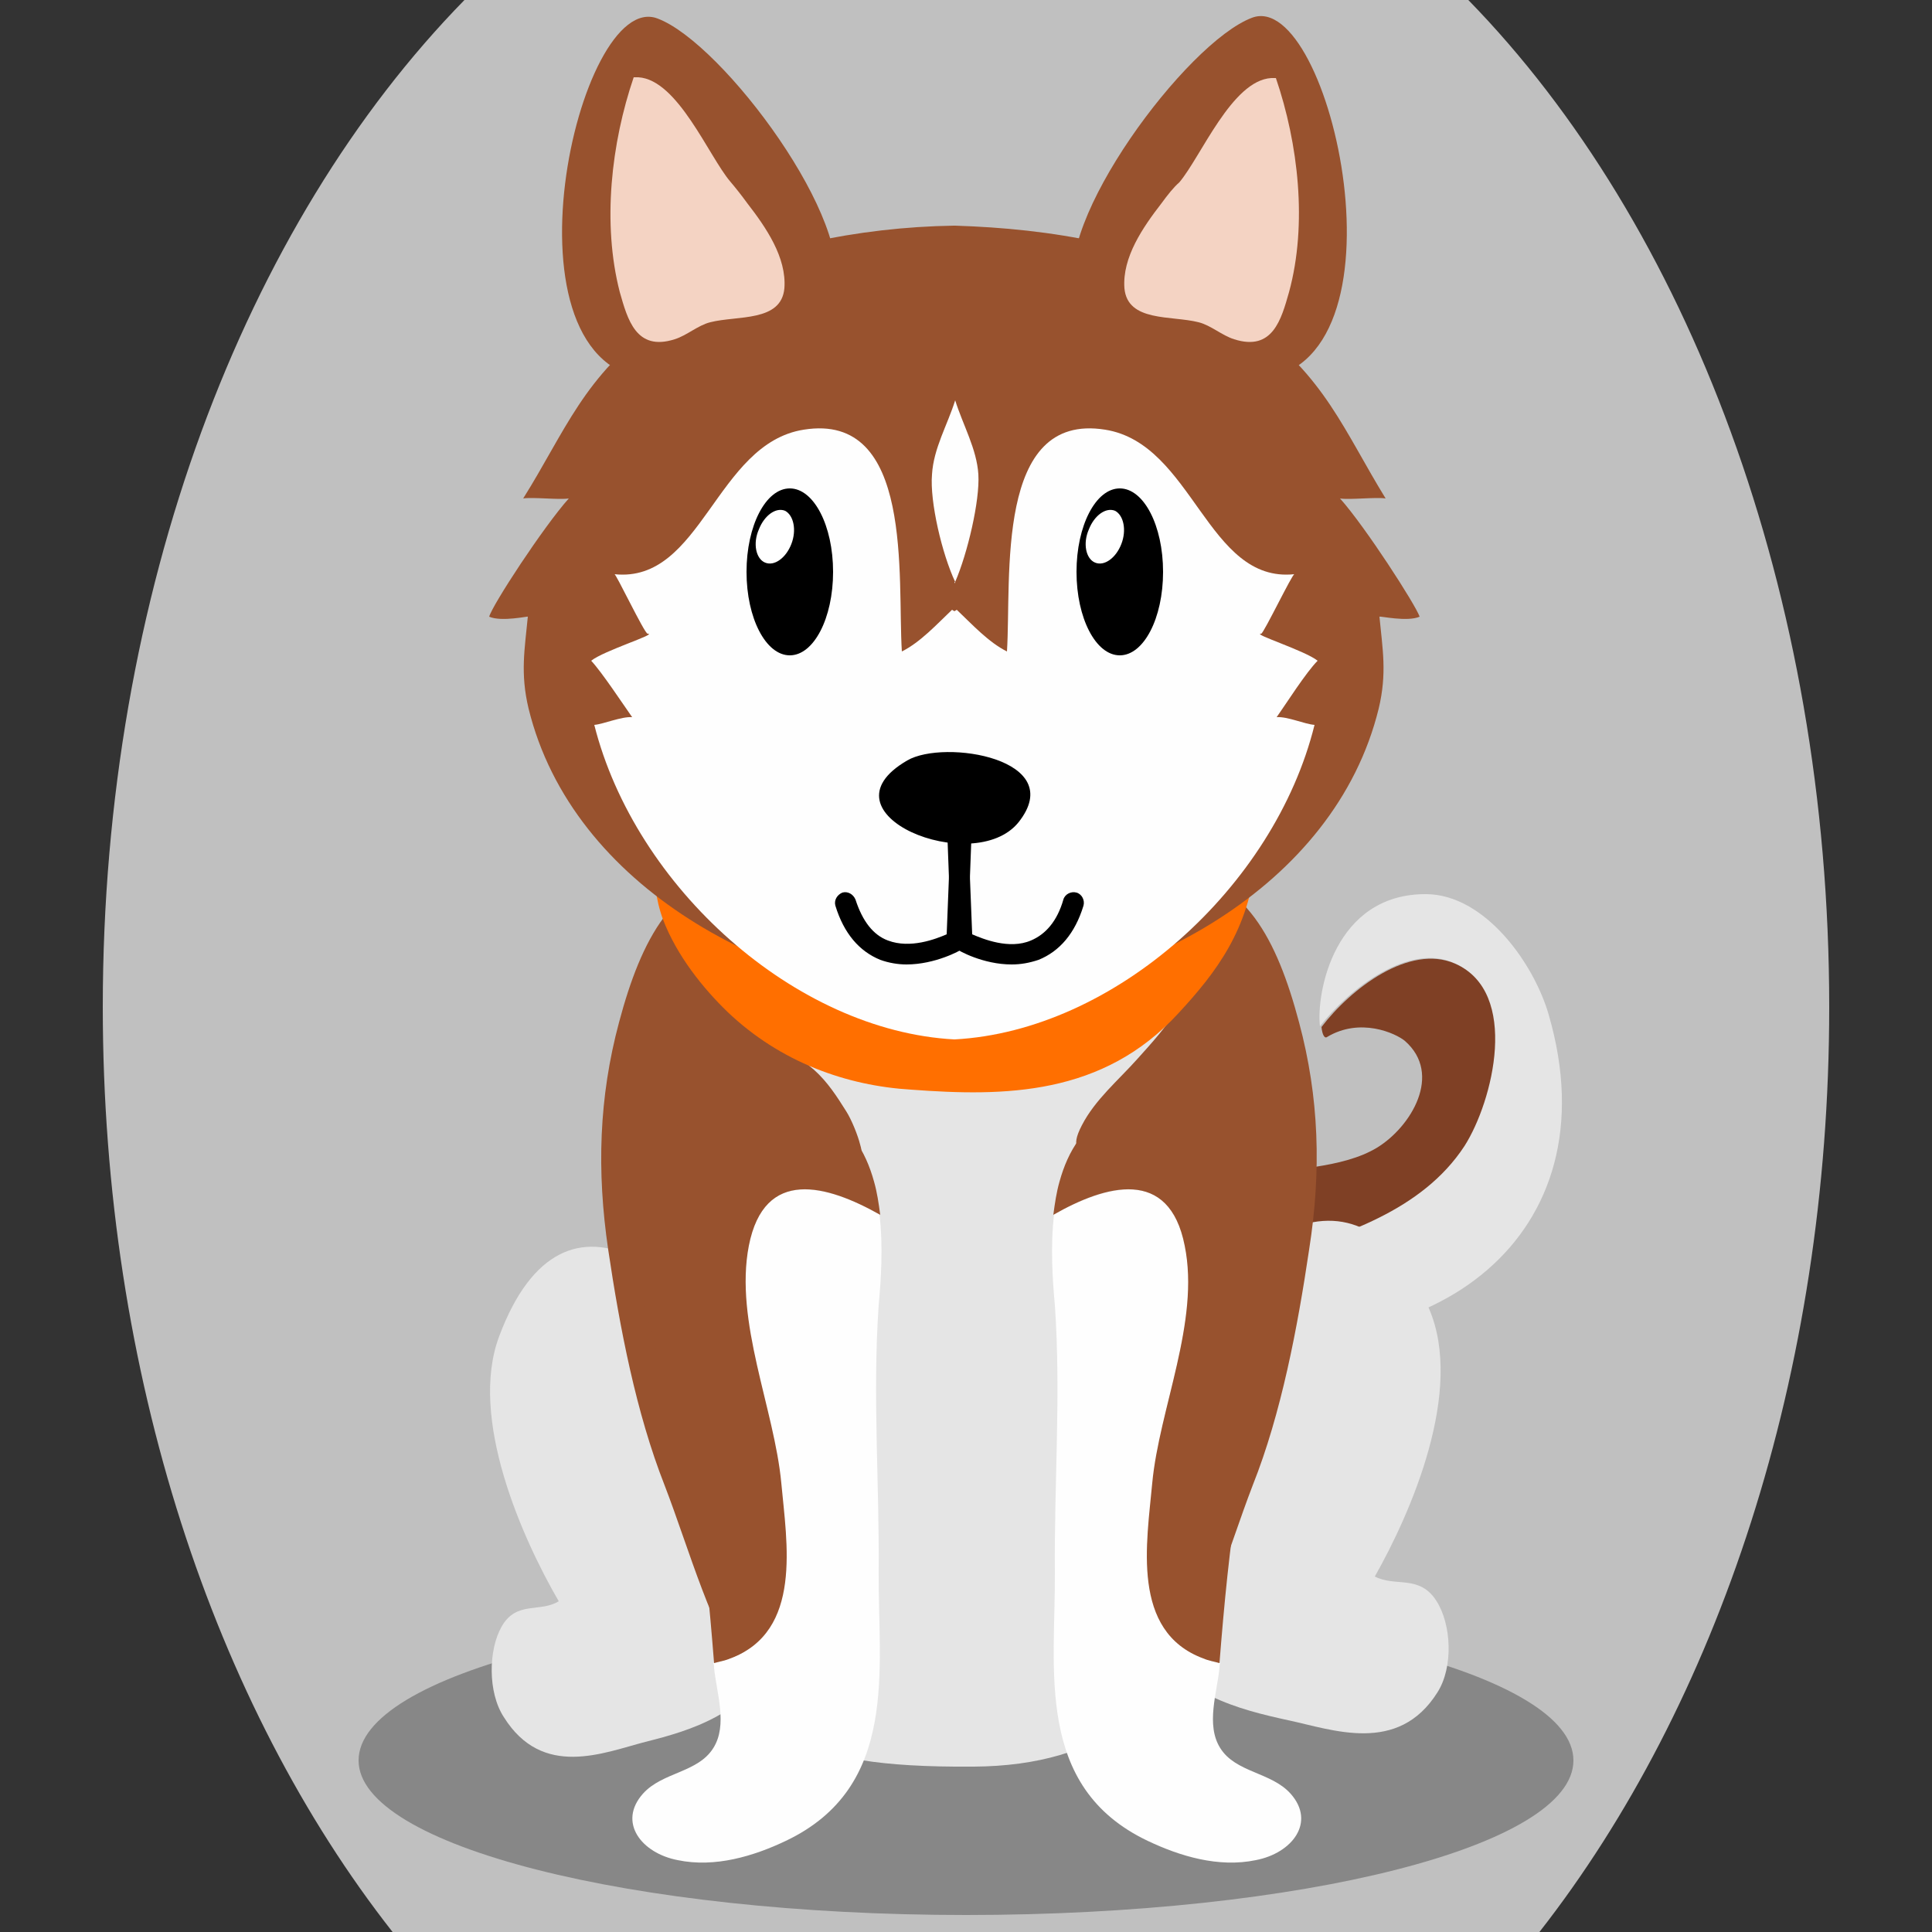
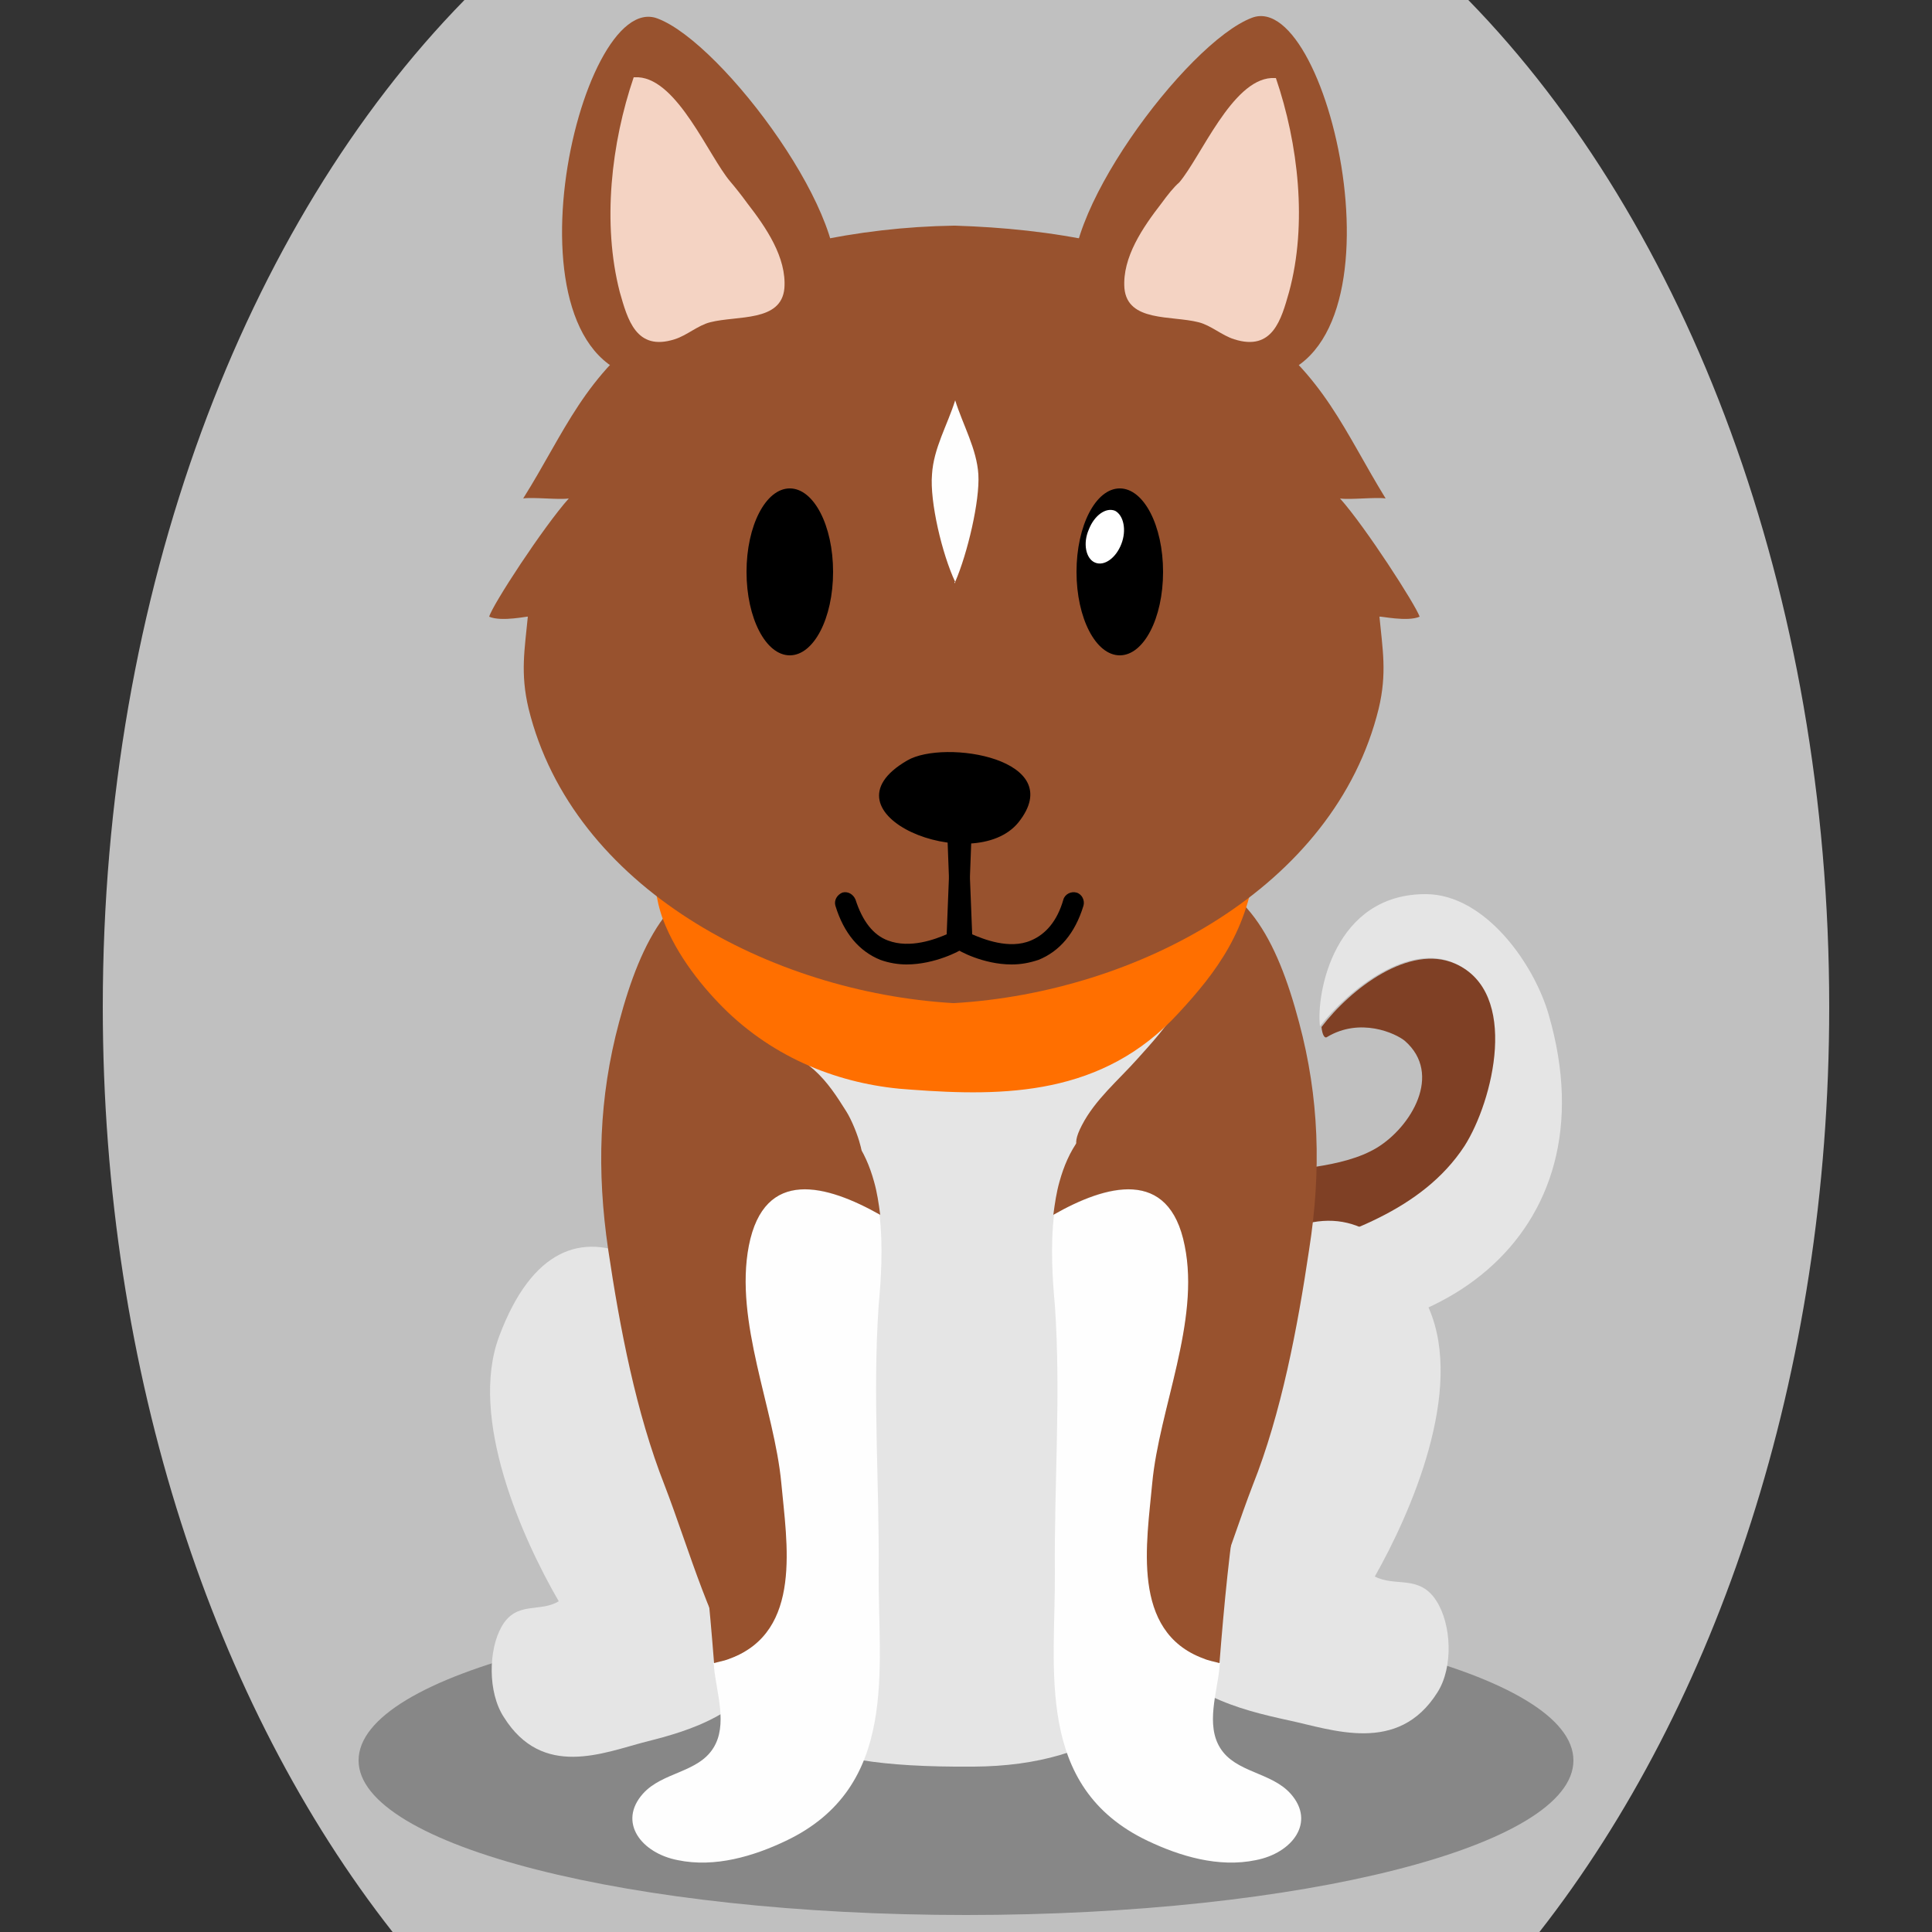
<svg xmlns="http://www.w3.org/2000/svg" version="1.1" id="Ebene_1" x="0px" y="0px" viewBox="0 0 250 250" style="enable-background:new 0 0 250 250;" xml:space="preserve">
  <rect x="0" y="0" width="250" height="250" fill="#333333" stroke="none" />
  <style type="text/css">
	.st0{opacity:0.3;}
	.st1{fill:#E5E5E5;}
	.st2{fill:#7F4025;}
	.st3{fill:#98522E;}
	.st4{fill:#ff6f00;}
	.st5{fill:#F4D3C3;}
	.st6{fill:#FEFEFE;}
	.st7{fill:#FFFFFF;}

.bgel{fill:#C0C0C0;}</style>
  <path class="bgel" d="M236.7,130.3c0,47.6-14.5,90.3-37.5,119.7H50.8c-23-29.3-37.5-72.1-37.5-119.7C13.3,76.6,31.7,29,60.1,0h129.9  C218.3,29,236.7,76.6,236.7,130.3z" />
  <g>
    <path class="st0" d="M203.6,227.8c0,11.1-35.2,20-78.6,20c-43.4,0-78.6-9-78.6-20c0-11.1,35.2-20.1,78.6-20.1   C168.4,207.8,203.6,216.7,203.6,227.8z" />
    <g>
      <g>
        <path class="st1" d="M200.4,131.3c-1.9-6.6-8.2-15.5-15.8-15.6c-12-0.1-14.3,12.9-13.8,17.1c3.8-4.9,11.5-10.8,17.3-8.2     c8.4,3.7,4.9,17.8,1.2,23.6c-5.4,8.4-15.8,11.7-24.8,14.3c-4.7,1.4-12.7,3.1-19.6,3c1.9,4,8.4,5.7,12.9,6.5     C185,176.9,208.8,160.2,200.4,131.3z" />
        <path class="st2" d="M164.7,162.6c9-2.7,19.3-5.9,24.8-14.3c3.7-5.8,7.2-19.9-1.2-23.6c-5.9-2.6-13.5,3.2-17.3,8.2     c0.1,1,0.4,1.5,0.7,1.3c4.3-2.6,8.9-0.5,10.1,0.5c4.9,4.3,0.8,11.1-3.6,13.8c-8.9,5.4-27.9,0.4-32.8,11.5c-1,2.2-0.9,4.1-0.2,5.6     C152,165.7,160,164,164.7,162.6z" />
      </g>
      <g>
        <g>
          <path class="st1" d="M166.7,222.6c-6.4-1.4-14-3.3-18.7-10.8c-4.5-7.3-5-21.6-0.6-30.6c9.5-19.5,27.6-34.5,37.5-11.9      c4.6,10.6-2.3,26.4-7,34.7c2.7,1.4,5.8-0.3,8,3.2c1.9,3,2.2,8.5,0.1,11.8C180.9,227.1,172.4,223.8,166.7,222.6z" />
          <path class="st1" d="M83.5,225.4c6-1.5,13-3.6,17.2-11.2c4-7.4,4-21.5-0.5-30.4c-9.6-19.1-27.1-33.6-35.6-10.9      c-4,10.6,3,26.2,7.7,34.3c-2.4,1.5-5.5-0.1-7.4,3.3c-1.7,3-1.8,8.5,0.3,11.7C70.2,230.2,78.1,226.8,83.5,225.4z" />
        </g>
        <path class="st3" d="M168.1,132.3c-2.9-10.9-7-18.6-16.3-19.8c-8.9-1.1-18.2-2.9-27.2-3.3v0c-0.2,0-0.3,0-0.5,0     c-0.2,0-0.3,0-0.5,0v0c-9,0.4-18.3,2.2-27.2,3.3c-9.2,1.1-13.4,8.9-16.3,19.8c-2.6,9.7-2.9,19.2-1.4,29.4     c1.5,10.1,3.6,21.1,7.3,30.5c3.2,8.3,6.1,19.1,11,25.7c1.7,2.3,3.9,3.8,6.2,4.6c3.4,3.5,12.4,3.1,21.8,3.1     c9.4,0,16.4,0.4,19.8-3.1c0,0,0.1,0,0.1,0c0.1-0.1,0.1-0.2,0.1-0.2c0,0,0,0,0,0c0,0.1-0.1,0.2-0.1,0.2c2.3-0.9,4.5-2.3,6.2-4.6     c4.9-6.6,7.8-17.4,11-25.7c3.7-9.3,5.8-20.4,7.3-30.5C171,151.5,170.7,142,168.1,132.3z" />
        <path class="st1" d="M147.9,149.7c-3.1-2.2-11.1,2-7.9-4.1c1.7-3.3,4.7-5.8,7.2-8.6c1.8-2,3.8-4.2,5.1-6.4     c0.9-1.6,1.9-4.9,0.6-6.6c-1.2-1.5-3.9-1.5-5.7-1.4c-5.2,0.3-10.1,2.4-15.2,3.5c-5.7,1.3-12.9,1.2-18.7,0.4     c-3.6-0.5-7.2-1.3-10.7-2.4c-2.5-0.8-5.5-2.9-6.8,0.6c-0.7,1.9,0.2,4.5,1.3,6.2c2,3,5.4,5.1,8.2,7.5c1.8,1.6,3,3.5,4.2,5.4     c0.7,1.1,1.5,3.1,1.8,4.3c0.6,2-0.4,1.1-2.4,0.8c-5.2-0.7-11.8,1.8-12.8,7c-1.2,6.3-1.8,13.1-2.9,19.5     c-2.3,13.1-1.2,29.5,4.3,41.1c3.3,6.9,3.6,12.3,28.5,12.1c33.5-0.2,34.6-32.1,30.3-54.8c-1-5.5-3.1-10.8-4.8-16.2     C150.5,154.7,150.1,151.3,147.9,149.7z" />
        <g>
          <path class="st4" d="M85.9,100c-1.8,5.1-2,14-0.1,19c1.8,4.7,5.2,8.9,8.3,11.9c6.9,6.6,15.5,9.6,23.8,10.1      c12.1,0.9,24.8,0.8,34.6-9.9c4.9-5.3,9.1-10.8,10-19.8c2.3-23.6-13.8-29-27.5-32.4c-12.9-3.2-32.7-5.5-42.4,9.6      C90.6,91.7,87.4,96,85.9,100z" />
        </g>
        <path class="st3" d="M183.7,79.8c-0.5-1.5-7-11.6-10.3-15.3c1.2,0.2,4.7-0.2,5.9,0c-5.3-8.6-7.9-15.9-17.4-22.6     c-6.7-4.7-11.5-8.8-19.5-10.5c-6.4-1.4-12.6-2-18.8-2.2v0c0,0-0.1,0-0.1,0c0,0-0.1,0-0.1,0v0c-6.2,0.1-12.4,0.8-18.8,2.2     c-8,1.7-12.8,5.8-19.5,10.5c-9.5,6.6-12,14-17.4,22.6c1.2-0.2,4.7,0.2,5.9,0c-3.3,3.7-9.9,13.8-10.3,15.3c1.6,0.7,5.1-0.1,5,0     c-0.4,4.2-1,7.3,0.1,11.9c5.7,23.2,31.4,36.7,54.9,38.1v0c0,0,0.1,0,0.1,0c0,0,0.1,0,0.1,0v0c23.6-1.4,49.2-14.9,54.9-38.1     c1.1-4.6,0.5-7.7,0.1-11.9C178.6,79.7,182.1,80.5,183.7,79.8z" />
        <g>
          <g>
            <g>
              <path class="st3" d="M162.6,49.1c-5.8,0.4-21.2-5.1-23.4-11.4c-3.1-8.7,14.3-32.2,22.8-35.4C172.2-1.6,183.3,47.8,162.6,49.1z        " />
              <path class="st5" d="M150.3,26.3c-2.4,3.1-5.1,7-4.8,11c0.4,4.4,6.1,3.5,9.6,4.4c1.6,0.4,3,1.7,4.6,2.2c5,1.6,6.1-2.6,7.1-6.1        c2.4-8.8,1.2-19.2-1.7-27.7c-0.2,0-0.4,0-0.6,0c-5.1,0.3-9.1,10.2-11.9,13.5C151.9,24.2,151.1,25.2,150.3,26.3z" />
            </g>
          </g>
          <g>
            <g>
              <path class="st3" d="M84.4,49.1c5.8,0.4,21.2-5.1,23.4-11.4C111,29.1,93.6,5.6,85.1,2.4C74.8-1.6,63.7,47.8,84.4,49.1z" />
              <path class="st5" d="M96.7,26.3c2.4,3.1,5.1,7,4.8,11c-0.4,4.4-6.1,3.5-9.6,4.4c-1.6,0.4-3,1.7-4.6,2.2        c-5,1.6-6.1-2.6-7.1-6.1C77.9,28.9,79.1,18.5,82,10c0.2,0,0.4,0,0.6,0c5.1,0.3,9.1,10.2,11.9,13.5        C95.1,24.2,95.9,25.2,96.7,26.3z" />
            </g>
          </g>
        </g>
-         <path class="st6" d="M170.5,85.5c-1.6-1.3-8.6-3.5-7.3-3.5c0.3,0,4.1-7.9,4.3-7.7c-11.3,1.2-13.1-16.9-24.5-18.7     c-14.3-2.3-12.1,19.2-12.7,28.7c-2.4-1.2-4.5-3.5-6.5-5.4c-0.1,0.1-0.2,0.1-0.3,0.2c-0.1-0.1-0.2-0.1-0.3-0.2     c-2,1.9-4.1,4.2-6.5,5.4c-0.6-9.5,1.6-31-12.7-28.7c-11.4,1.8-13.2,19.9-24.5,18.7c0.1-0.3,3.9,7.7,4.3,7.7     c1.4,0-5.7,2.2-7.3,3.5c1.4,1.5,4.1,5.6,5.3,7.3c-1.4-0.1-3.7,0.9-4.9,1c5.3,21,26,39.6,46.6,40.7l0,0c0,0,0,0,0,0c0,0,0,0,0,0     l0,0c20.7-1.1,41.4-19.7,46.6-40.7c-1.3-0.1-3.5-1.1-4.9-1C166.4,91.1,169,87,170.5,85.5z" />
        <g>
          <path d="M130.9,124.8c-3.7,0-6.9-1.8-7.1-2c-0.4-0.2-0.6-0.6-0.7-1.1l-0.5-13.3c0-0.7,0.5-1.3,1.3-1.4c0,0,0,0,0.1,0      c0.7,0,1.3,0.6,1.3,1.3l0.5,12.6c1.4,0.6,4.8,2,7.6,0.8c1.9-0.8,3.4-2.5,4.2-5.3c0.2-0.7,1-1.1,1.7-0.9c0.7,0.2,1.1,1,0.9,1.7      c-1.1,3.6-3.1,5.9-5.8,7C133.2,124.6,132.1,124.8,130.9,124.8z" />
          <path d="M117.3,124.8c-1.1,0-2.3-0.2-3.4-0.6c-2.7-1.1-4.7-3.4-5.8-7c-0.2-0.7,0.2-1.4,0.9-1.7c0.7-0.2,1.4,0.2,1.7,0.9      c0.9,2.8,2.3,4.6,4.2,5.3c2.9,1.1,6.2-0.2,7.6-0.8l0.5-12.6c0-0.7,0.6-1.3,1.4-1.3c0.7,0,1.3,0.6,1.3,1.4l-0.5,13.3      c0,0.5-0.3,0.9-0.7,1.1C124.3,123,121,124.8,117.3,124.8z" />
        </g>
        <g>
          <path d="M117.4,98.4c-11.9,6.9,8.6,15.2,14.4,8C138.3,98.2,122.2,95.6,117.4,98.4z" />
        </g>
        <g>
          <path d="M96.6,74c0,6,2.5,10.8,5.6,10.8c3.1,0,5.6-4.8,5.6-10.8c0-6-2.5-10.8-5.6-10.8C99.1,63.2,96.6,68,96.6,74z" />
-           <path class="st7" d="M102.4,70.4c-0.7,1.8-2.2,2.9-3.4,2.4c-1.2-0.5-1.6-2.5-0.8-4.3c0.7-1.8,2.2-2.9,3.4-2.4      C102.7,66.7,103.1,68.6,102.4,70.4z" />
        </g>
        <g>
          <path d="M139.3,74c0,6,2.5,10.8,5.6,10.8c3.1,0,5.6-4.8,5.6-10.8c0-6-2.5-10.8-5.6-10.8C141.8,63.2,139.3,68,139.3,74z" />
          <path class="st7" d="M145.1,70.4c-0.7,1.8-2.2,2.9-3.4,2.4c-1.2-0.5-1.6-2.5-0.8-4.3c0.7-1.8,2.2-2.9,3.4-2.4      C145.4,66.7,145.8,68.6,145.1,70.4z" />
        </g>
        <path class="st6" d="M123.6,75.3c1.6-3.7,3.2-10.5,3-13.9c-0.2-3.3-2-6.4-3-9.6v-0.3c0,0.1,0,0.1,0,0.1c0,0,0-0.1,0-0.1v0.3     c-1,3.2-2.8,6.2-3,9.6C120.3,64.9,121.9,71.7,123.6,75.3l-0.1,0.2c0,0,0-0.1,0-0.1c0,0,0,0.1,0,0.1V75.3z" />
      </g>
      <g>
        <g>
          <path class="st6" d="M157.9,226.2c-1.9-3-0.4-7.2-0.1-10.4c0-0.2,0-0.4,0.1-0.6c-0.7-0.1-1.3-0.3-2.1-0.6      c-9.4-3.5-7.3-15-6.6-22.7c0.8-9.6,6.1-20.9,4.2-30.7c-2-10.2-10.2-7.8-17-4.1c-0.5,4.2-0.2,8.5,0.1,11.8      c0.8,11.5-0.1,23.1,0,34.5c0.1,12.5-2.7,27.8,12,34.8c4.2,2,9.2,3.5,14,2.5c4.7-0.9,7.8-4.9,4.5-8.6      C164.5,229.3,159.9,229.4,157.9,226.2z" />
          <path class="st3" d="M153.3,161.2c2,9.8-3.3,21.1-4.2,30.7c-0.7,7.7-2.8,19.2,6.6,22.7c0.7,0.3,1.4,0.4,2.1,0.6      c0.6-7.6,1.3-15,2.5-22.5c2.2-13.8,10.7-26.8,6.1-41.1c-2.9-9-13.2-12.1-22.2-7.9c-3.9,1.8-6,5.2-7.1,9.2      c-0.4,1.4-0.6,2.8-0.8,4.3C143.1,153.3,151.3,151,153.3,161.2z" />
        </g>
        <g>
          <path class="st6" d="M92.3,226.2c1.9-3,0.4-7.2,0.1-10.4c0-0.2,0-0.4-0.1-0.6c0.7-0.1,1.3-0.3,2.1-0.6c9.4-3.5,7.3-15,6.6-22.7      c-0.8-9.6-6.1-20.9-4.2-30.7c2-10.2,10.2-7.8,17-4.1c0.5,4.2,0.2,8.5-0.1,11.8c-0.8,11.5,0.1,23.1,0,34.5      c-0.1,12.5,2.7,27.8-12,34.8c-4.2,2-9.2,3.5-14,2.5c-4.7-0.9-7.8-4.9-4.5-8.6C85.7,229.3,90.3,229.4,92.3,226.2z" />
          <path class="st3" d="M96.9,161.2c-1.9,9.8,3.3,21.1,4.2,30.7c0.7,7.7,2.8,19.2-6.6,22.7c-0.7,0.3-1.4,0.4-2.1,0.6      c-0.6-7.6-1.3-15-2.5-22.5c-2.2-13.8-10.7-26.8-6.1-41.1c2.9-9,13.2-12.1,22.2-7.9c3.9,1.8,6,5.2,7.1,9.2      c0.4,1.4,0.6,2.8,0.8,4.3C107,153.3,98.9,151,96.9,161.2z" />
        </g>
      </g>
    </g>
  </g>
</svg>